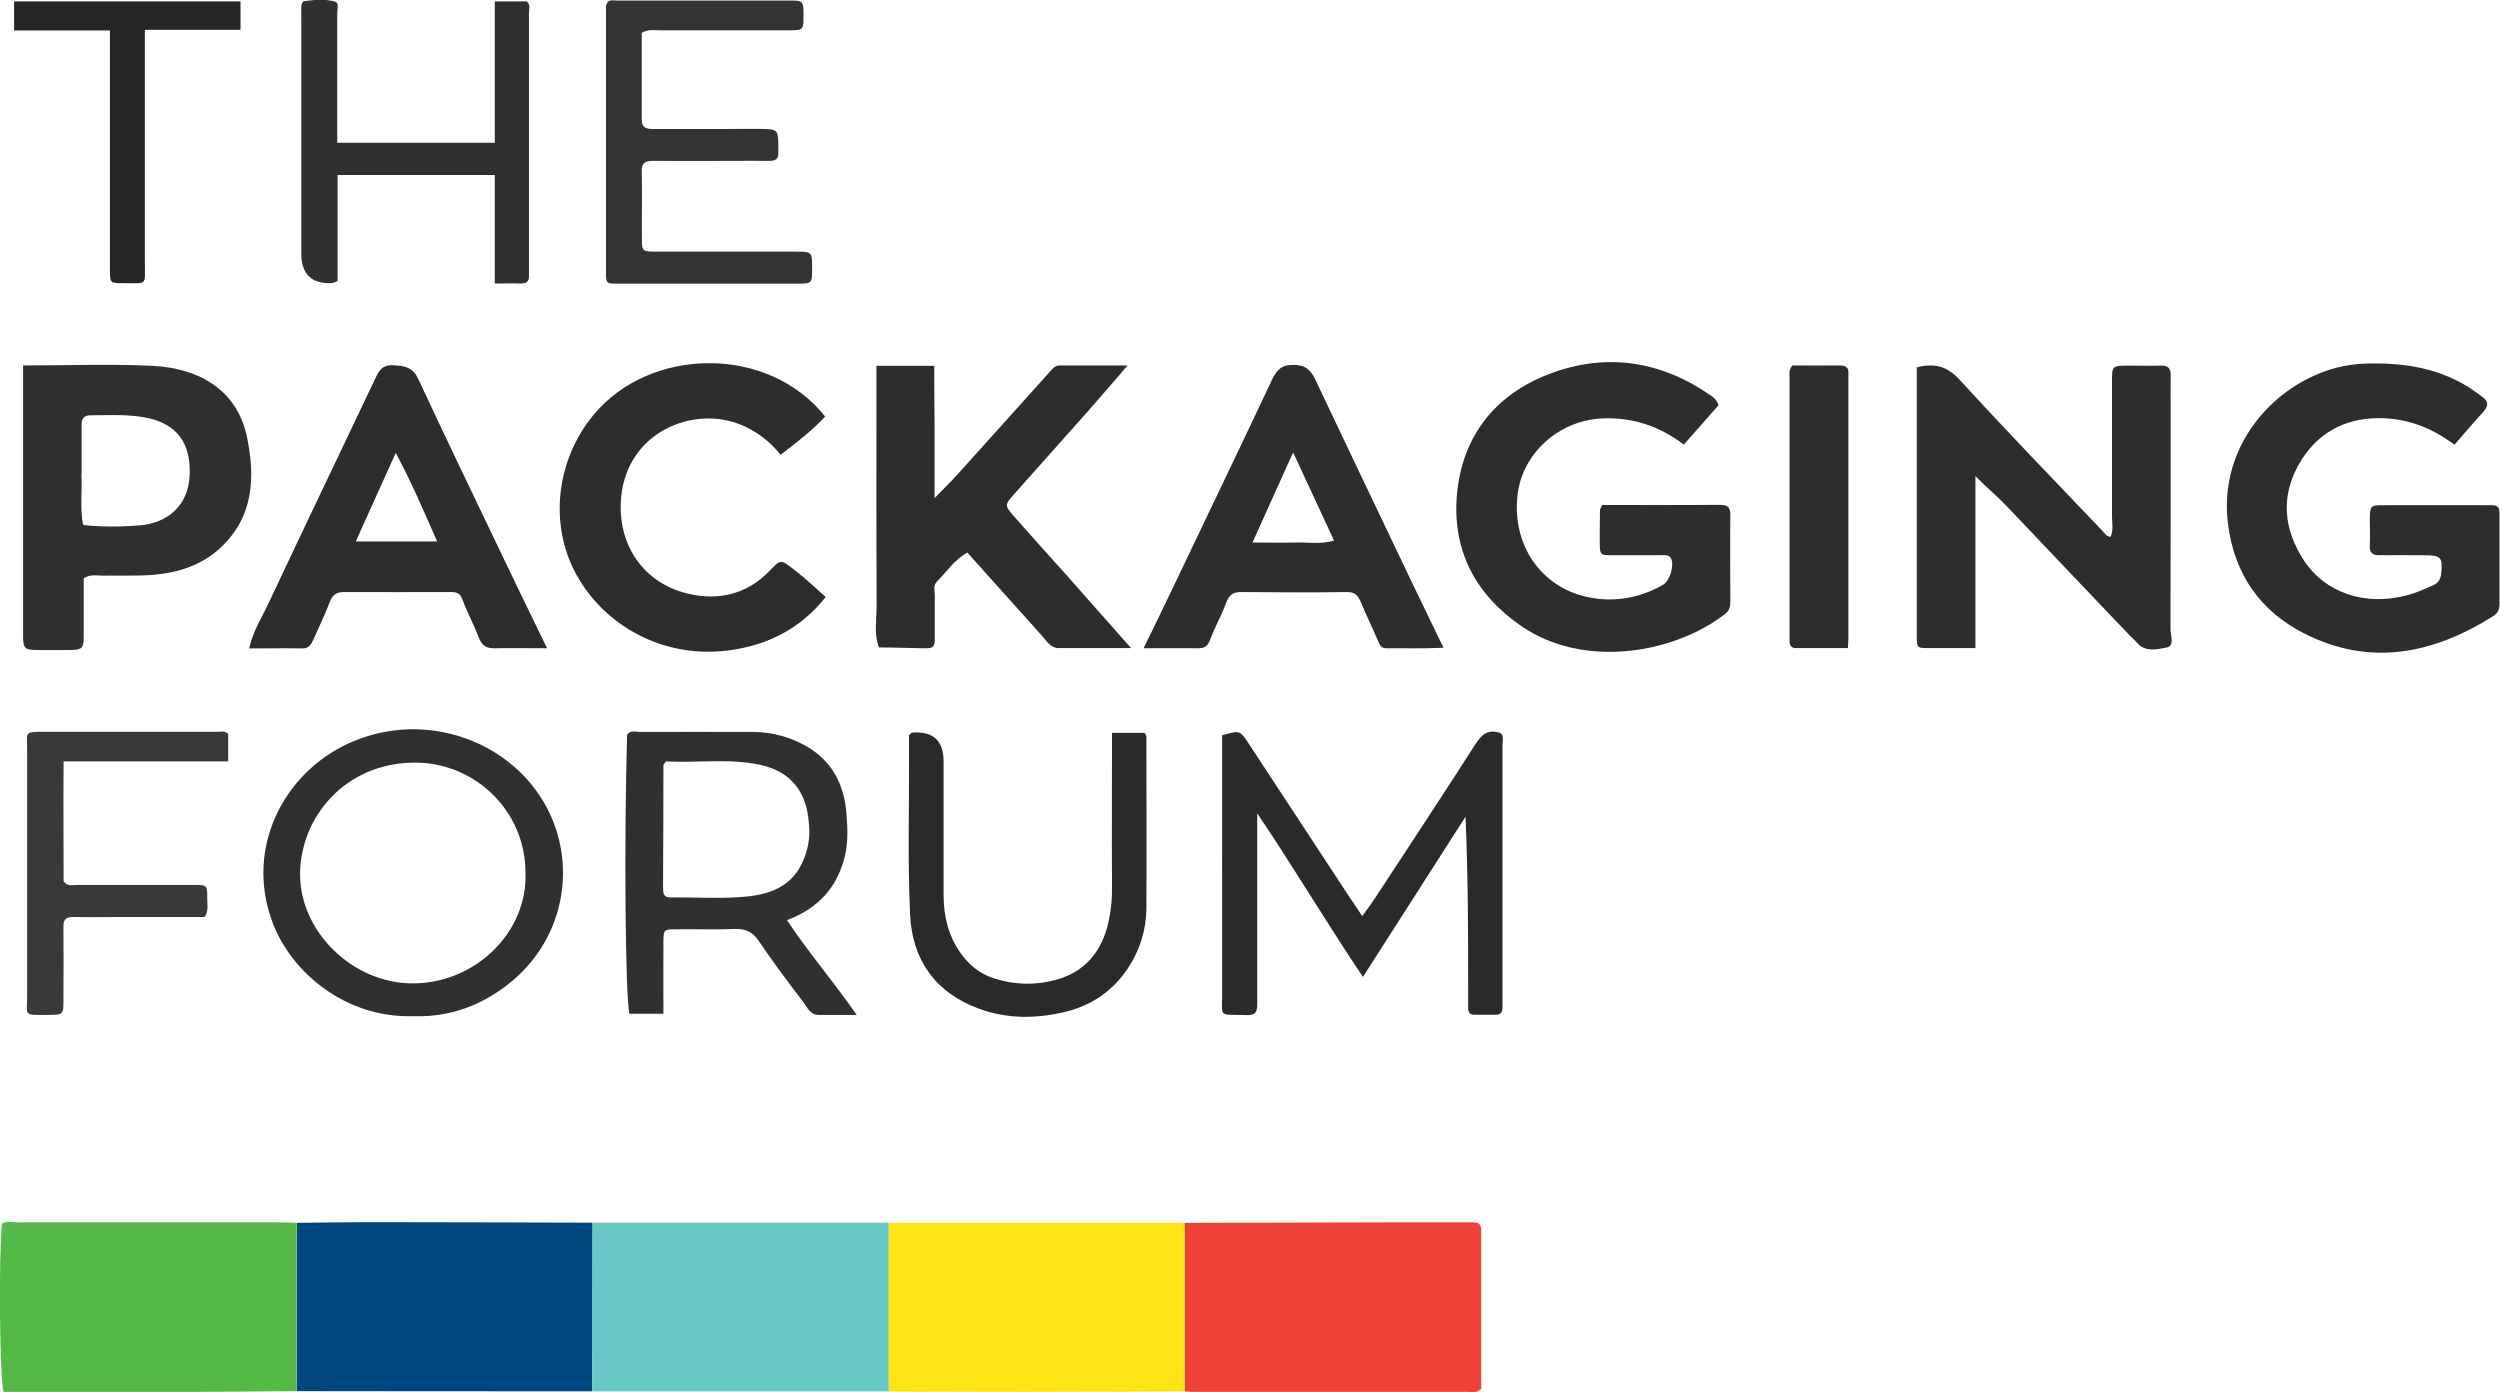
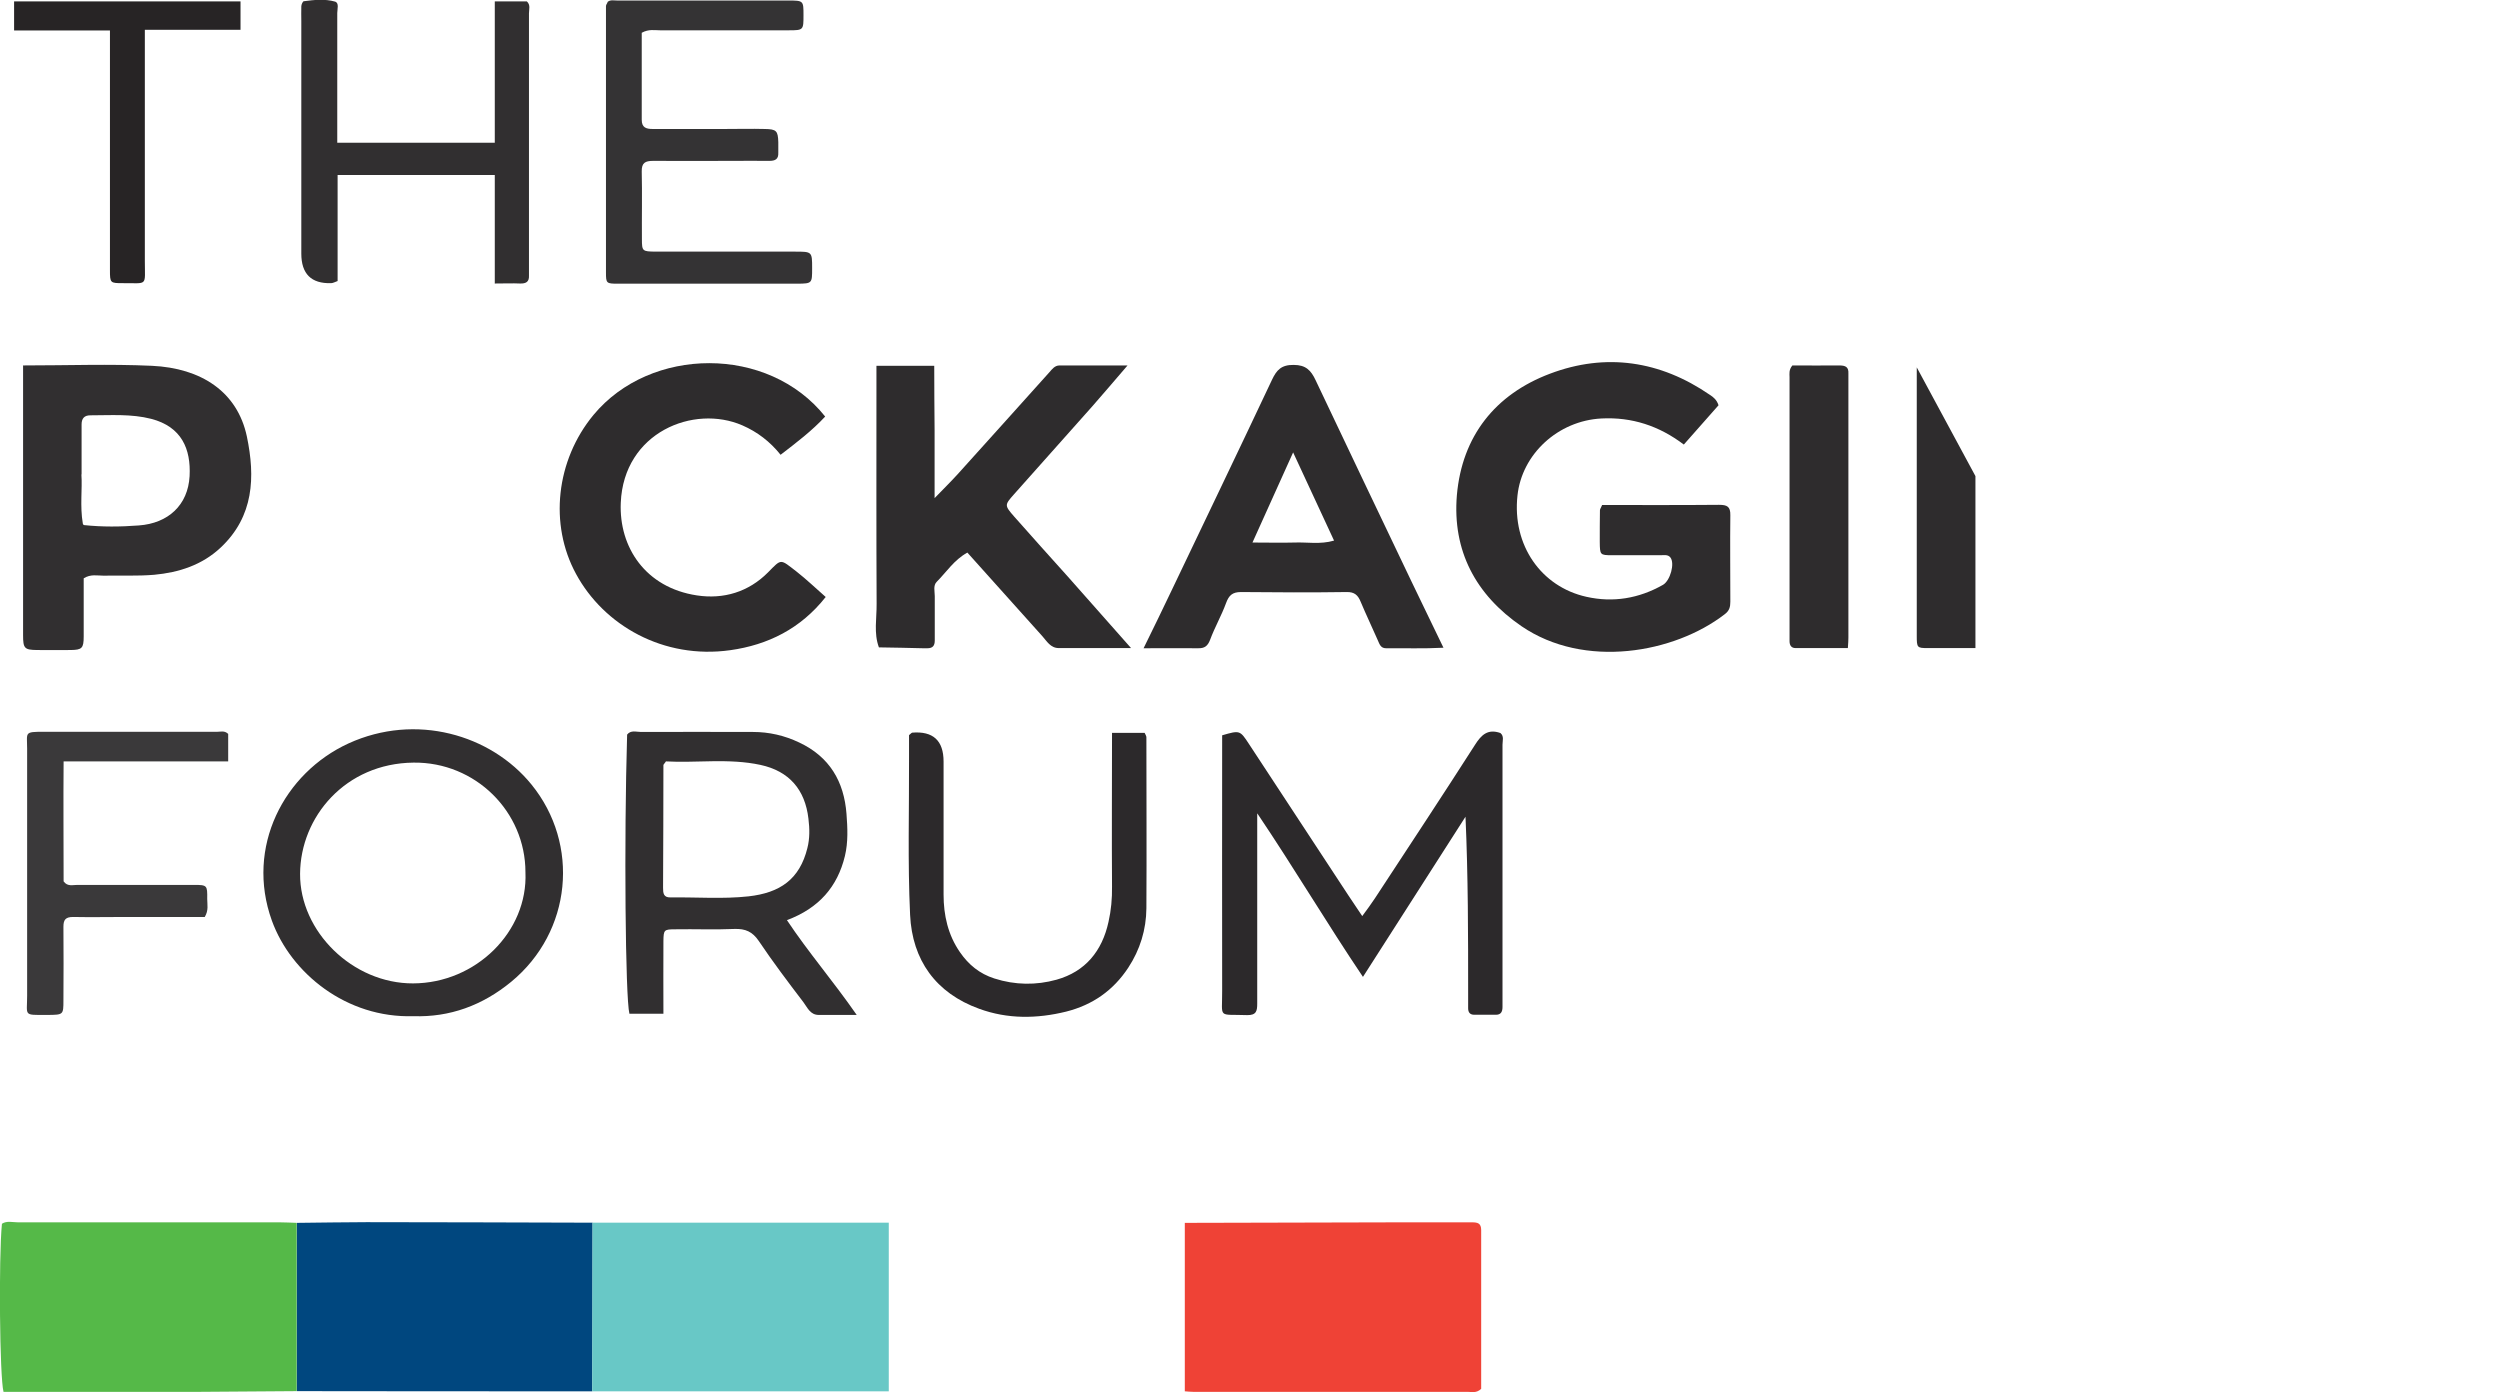
<svg xmlns="http://www.w3.org/2000/svg" id="Layer_2" viewBox="0 0 141.88 79">
  <defs>
    <style>.cls-1{fill:#00477f;}.cls-2{fill:#68c8c6;}.cls-3{fill:#ffe515;}.cls-4{fill:#ef4236;}.cls-5{fill:#2c292b;}.cls-6{fill:#3a393a;}.cls-7{fill:#2e2c2d;}.cls-8{fill:#343334;}.cls-9{fill:#272425;}.cls-10{fill:#55b948;}.cls-11{fill:#312f30;}</style>
  </defs>
  <g id="Layer_1-2">
    <g>
      <path class="cls-10" d="M16.85,78.95c-1.84,.01-3.67,.03-5.51,.04-3.71,0-7.43,0-11.14,0-.22-.83-.28-7.58-.09-9.54,.28-.18,.61-.08,.91-.08,4.95,0,9.91,0,14.86,0,.32,0,.64,.02,.96,.03,0,3.18,0,6.37,0,9.55Z" />
      <path class="cls-1" d="M16.85,78.95c0-3.18,0-6.37,0-9.55,1.32-.01,2.64-.04,3.95-.04,4.28,0,8.55,.02,12.83,.03,0,3.19-.01,6.38-.02,9.57-5.59,0-11.17,0-16.76-.01Z" />
      <path class="cls-2" d="M33.61,78.96c0-3.19,.01-6.38,.02-9.57,5.6,0,11.2,0,16.81,0,0,3.19,0,6.38,0,9.57-5.61,0-11.22,0-16.83,0Z" />
-       <path class="cls-3" d="M50.44,78.97c0-3.19,0-6.38,0-9.57,5.6,0,11.2,0,16.8,0,0,3.19,0,6.37,0,9.56-3.02,.01-6.04,.03-9.05,.03-2.58,0-5.16-.01-7.74-.02Z" />
      <path class="cls-4" d="M67.24,78.96c0-3.19,0-6.37,0-9.56,4.03-.01,8.07-.02,12.1-.03,1.4,0,2.8,0,4.19,0,.32,0,.53,.04,.53,.44,0,3.03,0,6.05,0,9.01-.28,.26-.53,.17-.76,.17-5.19,0-10.38,0-15.58,0-.16,0-.32-.02-.48-.03Z" />
-       <path class="cls-7" d="M112.11,27.02c0,1.64,0,3.27,0,4.91s0,3.18,0,4.85c-.97,0-1.83,0-2.7,0-.61,0-.63-.02-.63-.7,0-3.48,0-6.96,0-10.44v-4.79c1.02-.27,1.74-.06,2.46,.73,2.64,2.89,5.36,5.7,8.06,8.53,.13,.14,.23,.33,.47,.36,.19-.37,.09-.77,.09-1.16,0-2.56,0-5.12,0-7.68,0-.86,.02-.87,.86-.88,.64,0,1.28,.02,1.92,0,.43-.02,.56,.18,.55,.57-.01,.68,0,1.36,0,2.04,0,4.12,0,8.24-.01,12.35,0,.36,.26,.94-.23,1.04-.54,.1-1.2,.28-1.68-.28-.18-.21-.4-.39-.59-.6-2.26-2.37-4.52-4.74-6.77-7.12-.55-.58-1.17-1.08-1.79-1.72Z" />
-       <path class="cls-7" d="M139.31,25.25c-1.33-1-2.72-1.51-4.28-1.52-2.07,0-3.62,.92-4.6,2.68-1.01,1.83-.81,3.67,.33,5.41,1.16,1.76,3.39,2.63,5.89,1.95,.49-.13,.97-.35,1.43-.55,.26-.11,.42-.31,.46-.64,.1-.95,.01-1.07-.99-1.07-.84,0-1.68-.01-2.52,0-.41,0-.57-.16-.54-.57,.03-.52,0-1.04,0-1.56,.02-.64,.07-.71,.67-.71,2.08-.01,4.16,0,6.23,0,.29,0,.46,.08,.46,.39,0,1.76,0,3.52,0,5.27,0,.33-.16,.52-.41,.67-3.37,2.11-6.92,2.83-10.61,.98-2.53-1.26-4.03-3.37-4.39-6.26-.63-5.07,3.63-8.92,7.69-9.08,2.07-.08,4.04,.18,5.85,1.26,.31,.18,.59,.41,.88,.61,.39,.27,.37,.54,.06,.88-.54,.58-1.05,1.19-1.64,1.87Z" />
+       <path class="cls-7" d="M112.11,27.02c0,1.64,0,3.27,0,4.91s0,3.18,0,4.85c-.97,0-1.83,0-2.7,0-.61,0-.63-.02-.63-.7,0-3.48,0-6.96,0-10.44v-4.79Z" />
      <path class="cls-7" d="M90.92,28.66c2.25,0,4.45,.01,6.64-.01,.46,0,.65,.1,.64,.59-.02,1.64,0,3.28,0,4.91,0,.29-.05,.51-.32,.71-2.86,2.21-7.96,3.12-11.53,.68-2.6-1.78-3.93-4.28-3.67-7.43,.29-3.36,2.18-5.73,5.28-6.9,3.17-1.2,6.26-.74,9.08,1.2,.2,.13,.39,.28,.49,.59-.63,.71-1.28,1.45-1.97,2.23-1.4-1.06-2.94-1.57-4.68-1.48-2.46,.13-4.51,2.02-4.76,4.37-.31,2.83,1.35,5.18,3.91,5.75,1.51,.34,2.98,.1,4.35-.68,.41-.24,.68-1.21,.42-1.55-.14-.18-.36-.13-.55-.13-.92,0-1.84,0-2.76,0-.69,0-.69-.02-.7-.75,0-.6,0-1.2,.01-1.8,0-.07,.06-.14,.12-.29Z" />
      <path class="cls-7" d="M49.74,20.76h3.28c0,1.23,.01,2.45,.02,3.67,0,1.2,0,2.39,0,3.84,.54-.56,.94-.95,1.32-1.37,1.74-1.92,3.46-3.85,5.2-5.78,.15-.17,.3-.38,.57-.38,1.22,0,2.44,0,3.86,0-.77,.89-1.37,1.61-2,2.32-1.48,1.67-2.97,3.33-4.45,5-.53,.6-.54,.62,.02,1.26,1,1.14,2.02,2.26,3.03,3.39,1.16,1.31,2.32,2.62,3.6,4.07-1.48,0-2.79,0-4.1,0-.47,0-.68-.39-.93-.67-1.41-1.57-2.82-3.14-4.26-4.75-.76,.42-1.19,1.11-1.74,1.66-.21,.21-.11,.54-.11,.81,0,.84,0,1.68,0,2.52,0,.3-.12,.44-.42,.44-.08,0-.16,0-.24,0-.84-.02-1.67-.04-2.51-.05-.3-.81-.12-1.65-.13-2.47-.02-4.08-.01-8.15-.01-12.23,0-.39,0-.79,0-1.28Z" />
      <path class="cls-11" d="M1.3,20.74c2.52,0,4.93-.09,7.32,.02,2.8,.13,4.85,1.47,5.39,4.01,.48,2.3,.4,4.53-1.48,6.3-1.06,1-2.38,1.42-3.78,1.55-.95,.08-1.92,.03-2.88,.05-.35,0-.72-.1-1.12,.15,0,1.07,0,2.19,0,3.3,0,.67-.1,.76-.73,.77-.64,.01-1.28,0-1.92,0-.71-.01-.79-.09-.79-.84,0-3.64,0-7.28,0-10.92,0-1.43,0-2.87,0-4.41Zm3.32,6.19c.06,.8-.09,1.79,.08,2.78,0,.03,.04,.09,.07,.09,1.03,.11,2.07,.1,3.11,.02,1.66-.12,2.79-1.15,2.88-2.8,.08-1.54-.45-2.8-2.18-3.25-1.13-.29-2.29-.2-3.45-.2-.35,0-.5,.18-.5,.52,0,.88,0,1.76,0,2.83Z" />
      <path class="cls-7" d="M64.9,36.79c.6-1.23,1.11-2.26,1.6-3.3,1.9-3.98,3.81-7.95,5.69-11.94,.26-.55,.53-.85,1.23-.84,.69,0,.98,.31,1.24,.86,1.8,3.81,3.62,7.6,5.43,11.4,.58,1.22,1.18,2.43,1.83,3.79-1.14,.06-2.21,.02-3.26,.03-.31,0-.37-.24-.47-.46-.32-.73-.66-1.44-.97-2.18-.15-.37-.35-.56-.79-.55-2,.03-4,.02-6,0-.49,0-.69,.19-.85,.63-.26,.71-.64,1.37-.9,2.07-.14,.37-.32,.5-.69,.49-.95-.01-1.9,0-3.09,0Zm8.49-11.12c-.79,1.75-1.53,3.38-2.31,5.12,.88,0,1.63,.02,2.38,0,.72-.03,1.46,.12,2.25-.11-.79-1.69-1.53-3.3-2.32-5Z" />
-       <path class="cls-7" d="M31.04,36.79c-1.13,0-2.04-.02-2.96,0-.46,.01-.73-.14-.9-.59-.28-.74-.66-1.44-.94-2.18-.12-.33-.3-.42-.61-.42-2.04,0-4.08,.01-6.11,0-.42,0-.64,.15-.8,.55-.28,.74-.63,1.46-.95,2.18-.12,.26-.26,.48-.61,.47-.99-.02-1.98,0-3.02,0,.22-.99,.71-1.73,1.07-2.5,2.01-4.27,4.05-8.53,6.08-12.8,.21-.45,.4-.81,1.04-.77,.64,.04,1.09,.1,1.41,.78,1.62,3.49,3.3,6.96,4.96,10.43,.75,1.57,1.52,3.14,2.35,4.86Zm-6.23-6.06c-.76-1.72-1.46-3.37-2.35-5.03-.78,1.72-1.51,3.35-2.27,5.03h4.61Z" />
      <path class="cls-7" d="M46.86,33.88c-1.42,1.8-3.28,2.72-5.42,3.02-3.79,.53-7.17-1.41-8.75-4.33-1.53-2.81-1.14-6.44,.99-9.02,3.23-3.9,9.92-3.97,13.15,.09-.75,.81-1.62,1.47-2.53,2.17-.6-.75-1.32-1.3-2.17-1.67-2.76-1.2-6.73,.39-6.9,4.39-.11,2.52,1.4,4.82,4.32,5.26,1.51,.23,2.93-.19,4.04-1.31,.78-.79,.67-.77,1.63-.03,.56,.44,1.07,.93,1.64,1.43Z" />
      <path class="cls-5" d="M71.35,46.17c0,1.96,0,3.67,0,5.38,0,1.8,0,3.6,0,5.4,0,.41-.04,.67-.57,.66-1.7-.06-1.41,.22-1.42-1.37-.01-4.84,0-9.68,0-14.51,1-.29,1.01-.29,1.52,.49,1.88,2.86,3.76,5.73,5.64,8.59,.24,.36,.48,.72,.79,1.18,.28-.38,.51-.69,.72-1.01,1.9-2.9,3.81-5.79,5.68-8.71,.36-.57,.73-.92,1.44-.67,.22,.18,.12,.44,.12,.66,0,4.76,0,9.52,0,14.28,0,.2,0,.4,0,.6,0,.27-.08,.46-.4,.45-.4,0-.8,0-1.2,0-.25,0-.35-.14-.35-.37,0-.28,0-.56,0-.84,0-3.32,0-6.64-.15-10.03-1.91,2.98-3.81,5.95-5.82,9.09-2.06-3.06-3.87-6.12-5.99-9.27Z" />
      <path class="cls-11" d="M48.6,57.6c-.81,0-1.47,0-2.13,0-.5,0-.65-.43-.88-.73-.87-1.14-1.73-2.28-2.53-3.47-.36-.53-.76-.7-1.38-.68-1.12,.05-2.24,0-3.35,.02-.65,0-.67,.03-.68,.67-.01,1.35,0,2.7,0,4.12h-1.93c-.23-.91-.31-9.84-.13-15.84,.21-.27,.52-.15,.78-.15,2.12-.01,4.23,0,6.35,0,.93,0,1.8,.2,2.64,.6,1.72,.81,2.54,2.21,2.68,4.05,.06,.79,.1,1.6-.09,2.39-.42,1.74-1.47,2.96-3.29,3.64,1.21,1.82,2.62,3.45,3.96,5.38Zm-10.81-14.38c-.1,.14-.14,.17-.14,.2,0,2.32-.01,4.64-.02,6.96,0,.3,.02,.56,.42,.55,1.48-.02,2.97,.1,4.43-.06,1.78-.2,2.9-.96,3.34-2.74,.14-.54,.13-1.11,.06-1.67-.19-1.65-1.1-2.7-2.72-3.05-1.81-.39-3.64-.1-5.39-.2Z" />
      <path class="cls-11" d="M23.46,57.67c-3.8,.12-6.95-2.44-8.03-5.42-1.51-4.18,.69-8.38,4.35-10.06,3.81-1.74,8.07-.51,10.38,2.33,2.76,3.39,2.3,8.36-1.15,11.2-1.63,1.34-3.49,2.02-5.55,1.95Zm6.36-8.17c0-3.44-2.84-6.26-6.35-6.22-3.87,.04-6.42,3.08-6.44,6.31-.02,3.28,2.99,6.23,6.41,6.22,3.57-.01,6.53-2.94,6.38-6.31Z" />
      <path class="cls-8" d="M34.47,.12c.16-.15,.37-.09,.56-.09,3.24,0,6.47,0,9.71,0,.86,0,.86,.01,.86,.83,0,.84,0,.86-.83,.86-2.44,0-4.88,0-7.31,0-.31,0-.64-.08-1.04,.14,0,1.61,0,3.28,0,4.94,0,.44,.25,.52,.62,.52,1.36,0,2.72,0,4.08,0,.76,0,1.52-.02,2.28,0,.66,.01,.75,.1,.77,.74,0,.2,0,.4,0,.6,.02,.38-.18,.47-.51,.47-.72-.01-1.44,0-2.16,0-1.48,0-2.96,.01-4.44,0-.44,0-.65,.11-.64,.6,.03,1.28,0,2.56,.01,3.84,0,.69,.03,.7,.77,.71,2.64,0,5.28,0,7.91,0,.98,0,.98,0,.98,.94,0,.86,0,.87-.82,.88-3.4,0-6.79,0-10.19,0-.67,0-.69-.02-.69-.64,0-5.04,0-10.07,0-15.11,0-.07,.05-.14,.09-.21Z" />
      <path class="cls-11" d="M28.08,16.08v-6.15h-8.92v6.02c-.15,.05-.26,.12-.37,.12q-1.69,.05-1.69-1.68c0-4.4,0-8.79,0-13.19,0-.28-.01-.56,0-.84,0-.1,.08-.28,.14-.29,.59-.08,1.2-.14,1.77,.02,.25,.07,.13,.43,.13,.65,0,2.12,0,4.24,0,6.35,0,.32,0,.63,0,1.01h8.94V.08h1.82c.22,.2,.12,.45,.12,.68,0,4.76,0,9.51,0,14.27,0,.2,0,.4,0,.6,.02,.37-.17,.47-.51,.46-.43-.02-.86,0-1.44,0Z" />
      <path class="cls-5" d="M63.11,41.59h1.85c.05,.11,.1,.18,.1,.25,0,3.24,.02,6.47,0,9.71-.01,1.21-.36,2.35-1.03,3.37-.85,1.29-2.02,2.11-3.52,2.49-1.66,.41-3.33,.43-4.94-.16-2.46-.89-3.8-2.76-3.92-5.33-.14-2.99-.05-5.99-.06-8.98,0-.43,0-.86,0-1.22,.11-.09,.14-.13,.17-.14q1.79-.15,1.79,1.64c0,2.52,0,5.03,0,7.55,0,1.17,.25,2.29,.93,3.27,.49,.71,1.11,1.22,1.95,1.49,1.18,.38,2.38,.39,3.53,.07,1.64-.46,2.59-1.63,2.95-3.28,.15-.66,.21-1.33,.2-2.01-.02-2.87,0-5.75,0-8.72Z" />
      <path class="cls-6" d="M12.95,41.67v1.54H3.61c-.02,2.33,0,4.58,0,6.81,.23,.32,.54,.19,.8,.2,2.2,0,4.39,0,6.59,0,.76,0,.77,.02,.76,.8,0,.31,.09,.64-.14,1.02-1.46,0-2.97,0-4.47,0-1,0-2,.02-3,0-.42,0-.55,.15-.55,.55,.01,1.4,.01,2.8,0,4.19,0,.81-.01,.81-.87,.82-.04,0-.08,0-.12,0-1.3,0-1.07,.06-1.07-1.09,0-4.67,0-9.35,0-14.02,0-.94-.19-.96,.97-.96,3.28,0,6.55,0,9.83,0,.19,0,.4-.08,.61,.12Z" />
      <path class="cls-7" d="M101.74,20.74c.9,0,1.78,.01,2.65,0,.35,0,.53,.09,.51,.46,0,.16,0,.32,0,.48,0,4.84,0,9.67,0,14.51,0,.15-.01,.31-.03,.59-1,0-1.98,0-2.97,0-.24,0-.34-.16-.34-.39,0-.16,0-.32,0-.48,0-4.84,0-9.67,0-14.51,0-.19-.05-.4,.16-.66Z" />
      <path class="cls-9" d="M8.22,1.69c0,4.5,0,8.81,0,13.12,0,1.47,.19,1.25-1.26,1.26-.7,0-.72-.01-.72-.73,0-3.83,0-7.67,0-11.5,0-.67,0-1.34,0-2.11H.8V.08H13.65V1.69h-5.43Z" />
    </g>
  </g>
</svg>